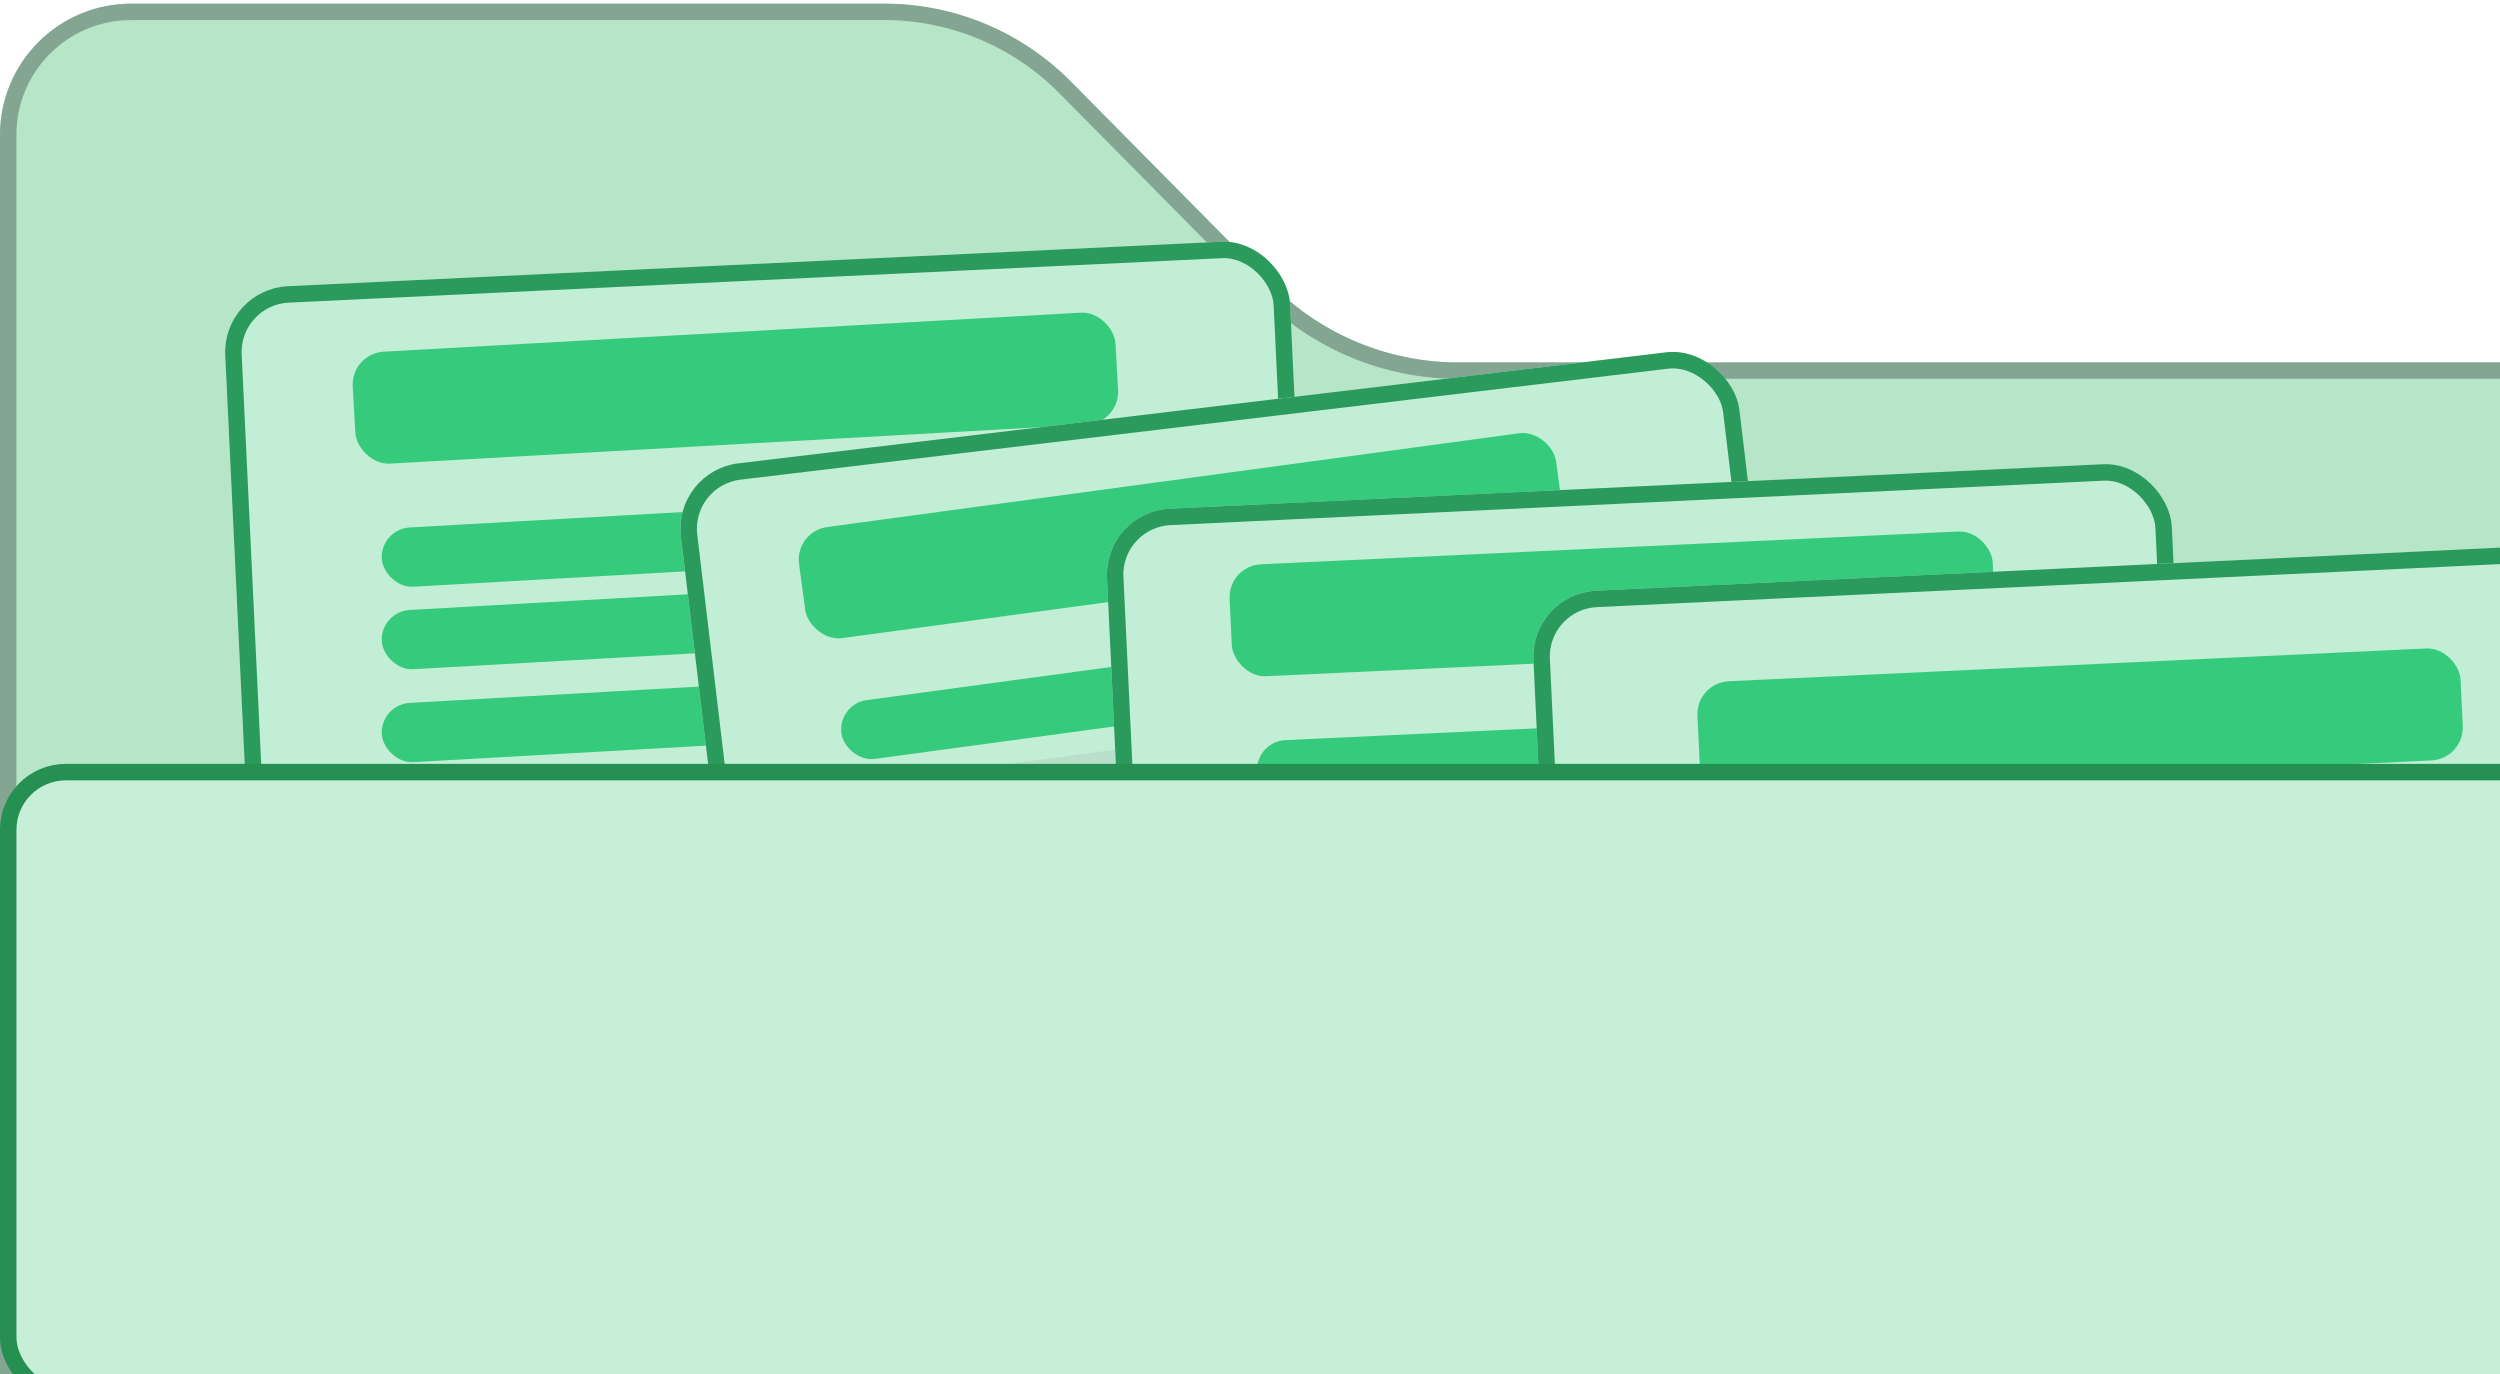
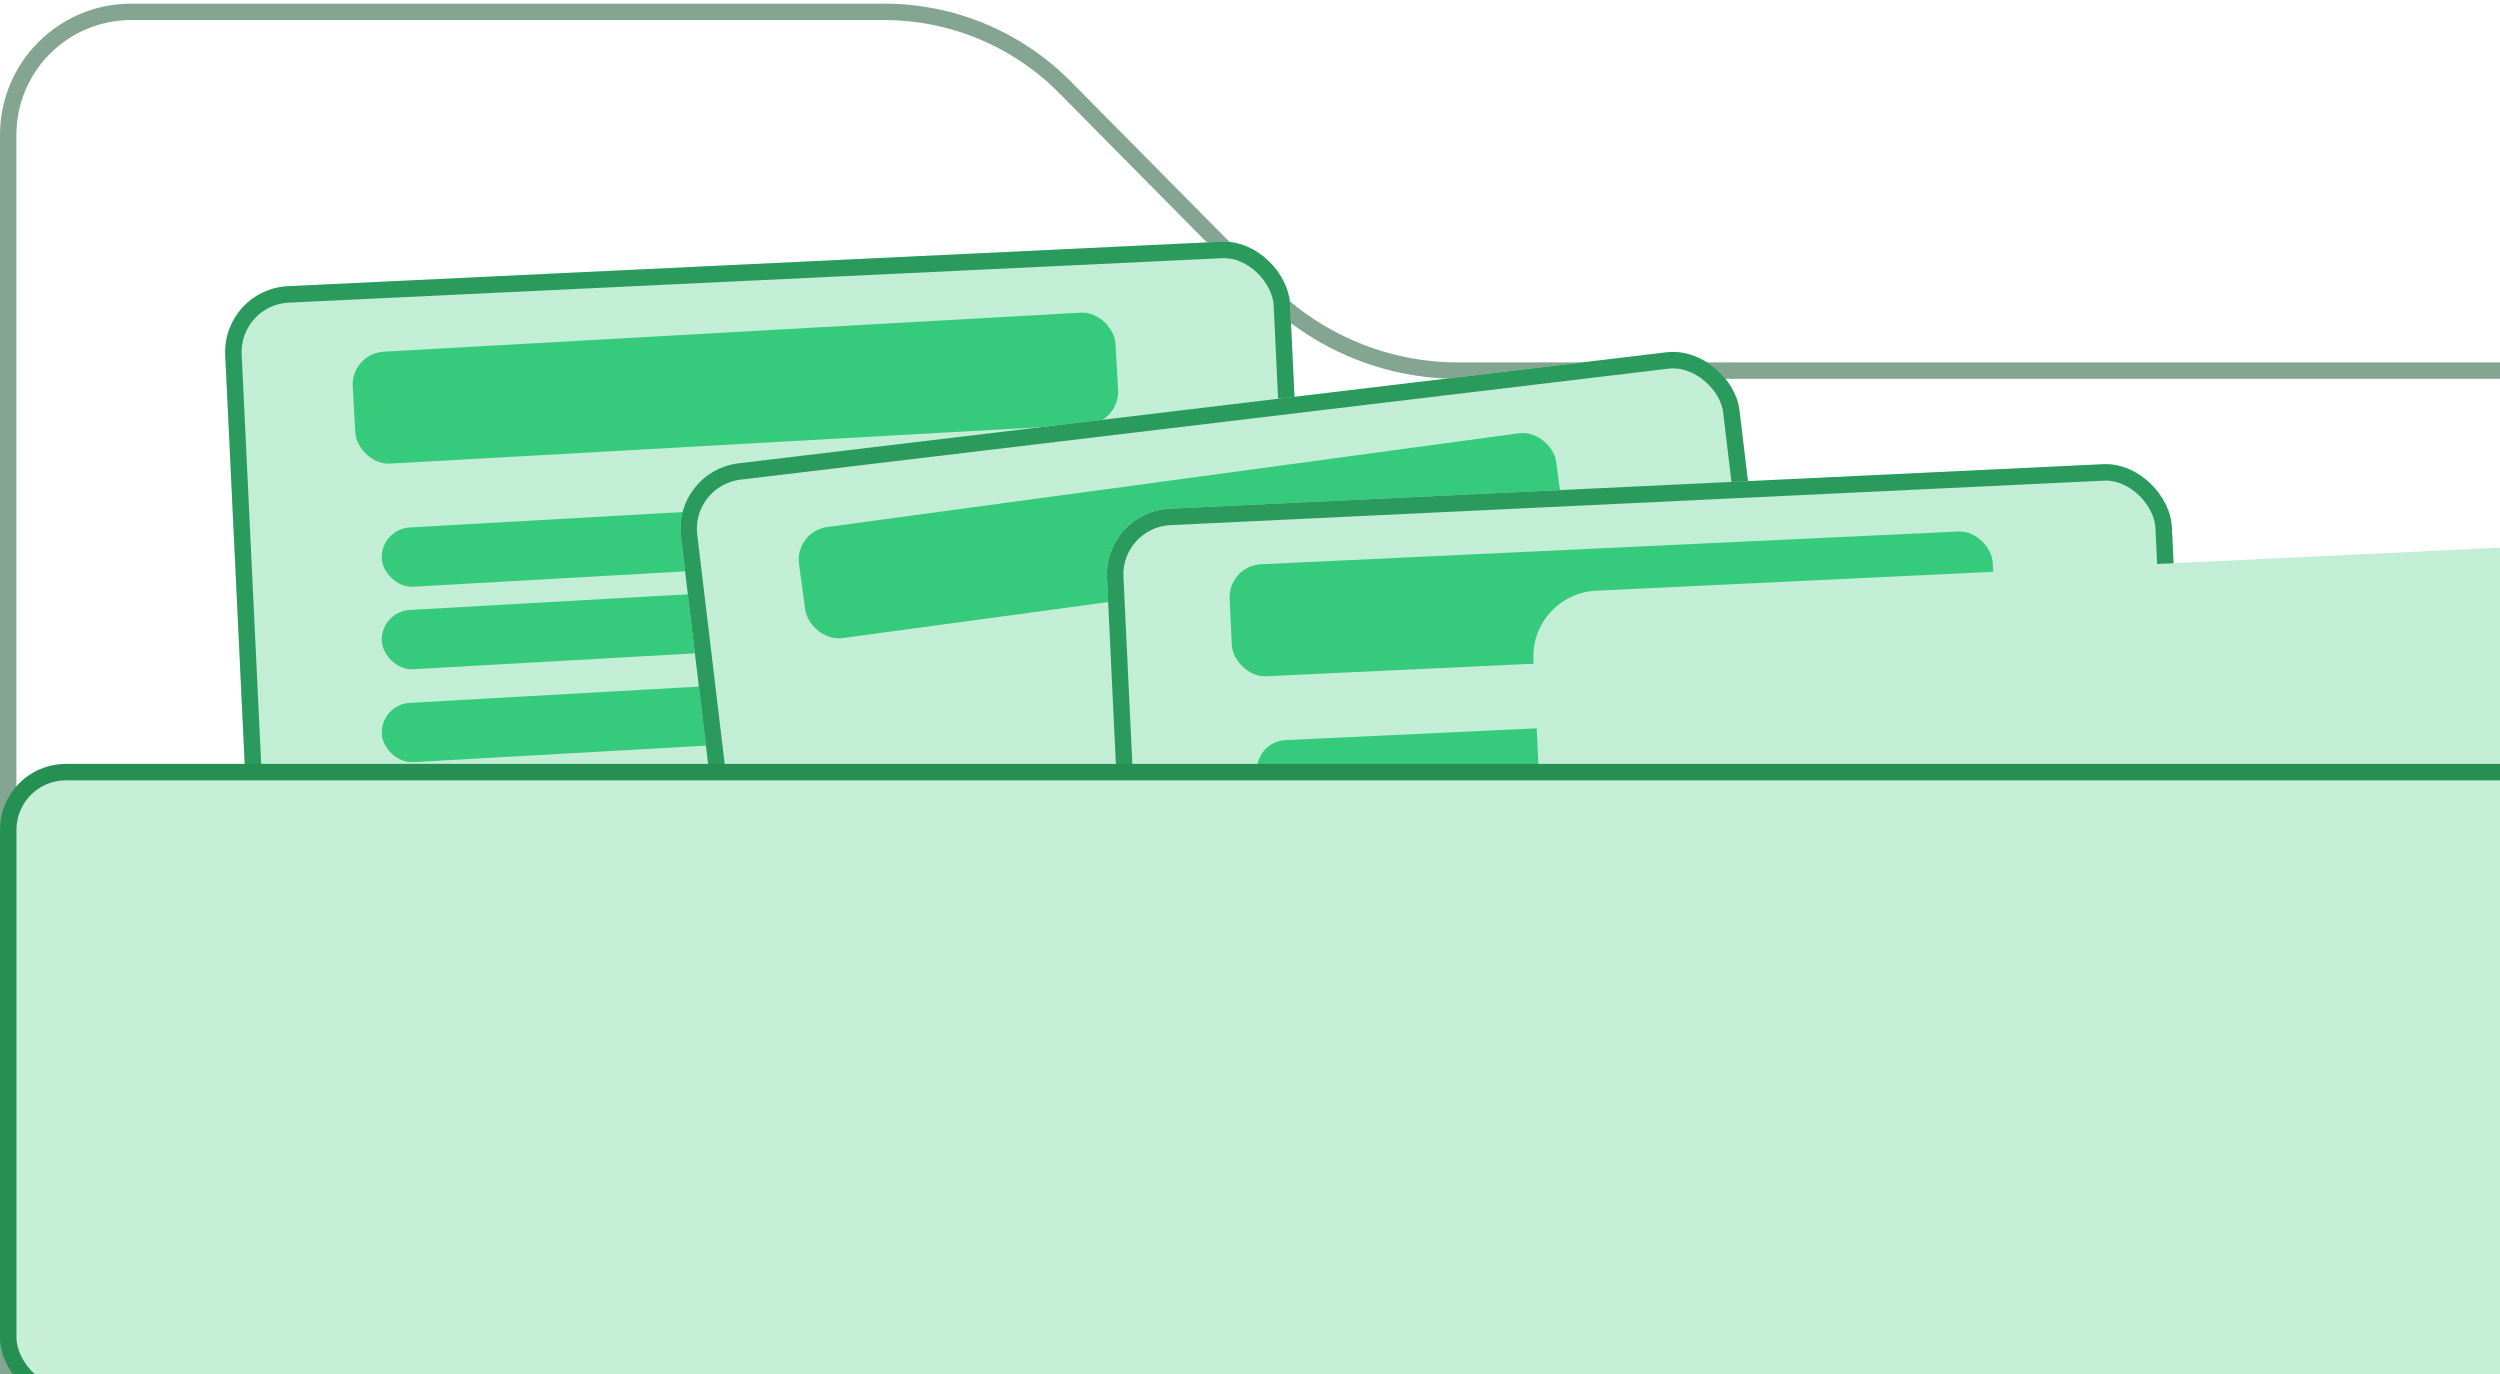
<svg xmlns="http://www.w3.org/2000/svg" width="171" height="94" viewBox="0 0 171 94" fill="none">
  <g filter="url(#filter0_i_10111_13023)">
-     <path d="M0 9.225V96.727H219.877V33.764C219.877 28.808 215.859 24.79 210.903 24.79H99.743C94.949 24.79 90.354 22.872 86.983 19.464L73.243 5.576C69.872 2.168 65.277 0.25 60.483 0.25H8.975C4.018 0.25 0 4.268 0 9.225Z" fill="#B7E5C7" />
-   </g>
+     </g>
  <path d="M219.317 96.166H0.561V9.225C0.561 4.578 4.328 0.811 8.975 0.811H60.483C65.127 0.811 69.579 2.669 72.845 5.97L86.584 19.859C90.061 23.373 94.799 25.351 99.743 25.351H210.903C215.55 25.351 219.317 29.118 219.317 33.764V96.166Z" stroke="#83A591" stroke-width="1.122" />
  <g filter="url(#filter1_d_10111_13023)">
    <rect x="17.191" y="18.791" width="72.918" height="77.406" rx="4.505" transform="rotate(-2.727 17.191 18.791)" fill="#C2EED5" />
    <rect x="17.781" y="19.326" width="71.792" height="76.28" rx="3.942" transform="rotate(-2.727 17.781 19.326)" stroke="#2B9A5D" stroke-width="1.126" />
  </g>
  <rect x="24" y="24.181" width="52.256" height="7.668" rx="2.252" transform="rotate(-3.204 24 24.181)" fill="#36CA7C" />
  <rect x="26" y="36.192" width="52.256" height="4.06" rx="2.03" transform="rotate(-3.227 26 36.192)" fill="#36CA7C" />
  <rect x="26" y="41.836" width="28.176" height="4.06" rx="2.03" transform="rotate(-3.227 26 41.836)" fill="#36CA7C" />
  <rect x="26" y="48.192" width="28.176" height="4.06" rx="2.03" transform="rotate(-3.227 26 48.192)" fill="#36CA7C" />
  <g filter="url(#filter2_d_10111_13023)">
    <rect x="48.039" y="31.226" width="72.918" height="77.406" rx="4.505" transform="rotate(-6.821 48.039 31.226)" fill="#C2EED5" />
    <rect x="48.665" y="31.718" width="71.792" height="76.28" rx="3.942" transform="rotate(-6.821 48.665 31.718)" stroke="#2B9A5D" stroke-width="1.126" />
  </g>
  <rect x="54.352" y="36.35" width="52.256" height="7.668" rx="2.252" transform="rotate(-7.717 54.352 36.35)" fill="#36CA7C" />
-   <rect x="57.281" y="48.157" width="52.256" height="4.06" rx="2.03" transform="rotate(-7.717 57.281 48.157)" fill="#36CA7C" />
-   <rect x="57.727" y="53.784" width="28.176" height="4.06" rx="1" transform="rotate(-7.717 57.727 53.784)" fill="#97A7A6" fill-opacity="0.2" />
  <g filter="url(#filter3_d_10111_13023)">
    <rect x="77.504" y="34.009" width="72.918" height="77.406" rx="4.505" transform="rotate(-2.727 77.504 34.009)" fill="#C2EED5" />
    <rect x="78.093" y="34.544" width="71.792" height="76.28" rx="3.942" transform="rotate(-2.727 78.093 34.544)" stroke="#2B9A5D" stroke-width="1.126" />
  </g>
  <rect x="84" y="38.702" width="52.256" height="7.668" rx="2.252" transform="rotate(-2.69 84 38.702)" fill="#36CA7C" />
  <rect x="85.891" y="50.72" width="52.256" height="4.06" rx="2.03" transform="rotate(-2.69 85.891 50.72)" fill="#36CA7C" />
  <g filter="url(#filter4_d_10111_13023)">
    <rect x="106.672" y="39.618" width="72.918" height="77.406" rx="4.505" transform="rotate(-2.727 106.672 39.618)" fill="#C2EED5" />
-     <rect x="107.261" y="40.153" width="71.792" height="76.28" rx="3.942" transform="rotate(-2.727 107.261 40.153)" stroke="#2B9A5D" stroke-width="1.126" />
  </g>
-   <rect x="116" y="46.702" width="52.256" height="7.668" rx="2.252" transform="rotate(-2.69 116 46.702)" fill="#36CA7C" />
  <rect x="0.563" y="52.813" width="218.751" height="42.625" rx="3.942" fill="#C7EED6" stroke="#259052" stroke-width="1.126" />
  <defs>
    <filter id="filter0_i_10111_13023" x="0" y="0.25" width="219.878" height="96.477" filterUnits="userSpaceOnUse" color-interpolation-filters="sRGB">
      <feFlood flood-opacity="0" result="BackgroundImageFix" />
      <feBlend mode="normal" in="SourceGraphic" in2="BackgroundImageFix" result="shape" />
      <feColorMatrix in="SourceAlpha" type="matrix" values="0 0 0 0 0 0 0 0 0 0 0 0 0 0 0 0 0 0 127 0" result="hardAlpha" />
      <feOffset />
      <feGaussianBlur stdDeviation="4.487" />
      <feComposite in2="hardAlpha" operator="arithmetic" k2="-1" k3="1" />
      <feColorMatrix type="matrix" values="0 0 0 0 0 0 0 0 0 0 0 0 0 0 0 0 0 0 0.02 0" />
      <feBlend mode="normal" in2="shape" result="effect1_innerShadow_10111_13023" />
    </filter>
    <filter id="filter1_d_10111_13023" x="7.4" y="8.53" width="92.102" height="96.37" filterUnits="userSpaceOnUse" color-interpolation-filters="sRGB">
      <feFlood flood-opacity="0" result="BackgroundImageFix" />
      <feColorMatrix in="SourceAlpha" type="matrix" values="0 0 0 0 0 0 0 0 0 0 0 0 0 0 0 0 0 0 127 0" result="hardAlpha" />
      <feOffset dx="-2" dy="1" />
      <feGaussianBlur stdDeviation="4" />
      <feComposite in2="hardAlpha" operator="out" />
      <feColorMatrix type="matrix" values="0 0 0 0 0 0 0 0 0 0 0 0 0 0 0 0 0 0 0.04 0" />
      <feBlend mode="normal" in2="BackgroundImageFix" result="effect1_dropShadow_10111_13023" />
      <feBlend mode="normal" in="SourceGraphic" in2="effect1_dropShadow_10111_13023" result="shape" />
    </filter>
    <filter id="filter2_d_10111_13023" x="38.542" y="16.067" width="96.591" height="100.513" filterUnits="userSpaceOnUse" color-interpolation-filters="sRGB">
      <feFlood flood-opacity="0" result="BackgroundImageFix" />
      <feColorMatrix in="SourceAlpha" type="matrix" values="0 0 0 0 0 0 0 0 0 0 0 0 0 0 0 0 0 0 127 0" result="hardAlpha" />
      <feOffset dx="-2" dy="1" />
      <feGaussianBlur stdDeviation="4" />
      <feComposite in2="hardAlpha" operator="out" />
      <feColorMatrix type="matrix" values="0 0 0 0 0 0 0 0 0 0 0 0 0 0 0 0 0 0 0.08 0" />
      <feBlend mode="normal" in2="BackgroundImageFix" result="effect1_dropShadow_10111_13023" />
      <feBlend mode="normal" in="SourceGraphic" in2="effect1_dropShadow_10111_13023" result="shape" />
    </filter>
    <filter id="filter3_d_10111_13023" x="67.713" y="23.748" width="92.102" height="96.37" filterUnits="userSpaceOnUse" color-interpolation-filters="sRGB">
      <feFlood flood-opacity="0" result="BackgroundImageFix" />
      <feColorMatrix in="SourceAlpha" type="matrix" values="0 0 0 0 0 0 0 0 0 0 0 0 0 0 0 0 0 0 127 0" result="hardAlpha" />
      <feOffset dx="-2" dy="1" />
      <feGaussianBlur stdDeviation="4" />
      <feComposite in2="hardAlpha" operator="out" />
      <feColorMatrix type="matrix" values="0 0 0 0 0 0 0 0 0 0 0 0 0 0 0 0 0 0 0.08 0" />
      <feBlend mode="normal" in2="BackgroundImageFix" result="effect1_dropShadow_10111_13023" />
      <feBlend mode="normal" in="SourceGraphic" in2="effect1_dropShadow_10111_13023" result="shape" />
    </filter>
    <filter id="filter4_d_10111_13023" x="96.881" y="29.357" width="92.102" height="96.37" filterUnits="userSpaceOnUse" color-interpolation-filters="sRGB">
      <feFlood flood-opacity="0" result="BackgroundImageFix" />
      <feColorMatrix in="SourceAlpha" type="matrix" values="0 0 0 0 0 0 0 0 0 0 0 0 0 0 0 0 0 0 127 0" result="hardAlpha" />
      <feOffset dx="-2" dy="1" />
      <feGaussianBlur stdDeviation="4" />
      <feComposite in2="hardAlpha" operator="out" />
      <feColorMatrix type="matrix" values="0 0 0 0 0 0 0 0 0 0 0 0 0 0 0 0 0 0 0.08 0" />
      <feBlend mode="normal" in2="BackgroundImageFix" result="effect1_dropShadow_10111_13023" />
      <feBlend mode="normal" in="SourceGraphic" in2="effect1_dropShadow_10111_13023" result="shape" />
    </filter>
  </defs>
</svg>